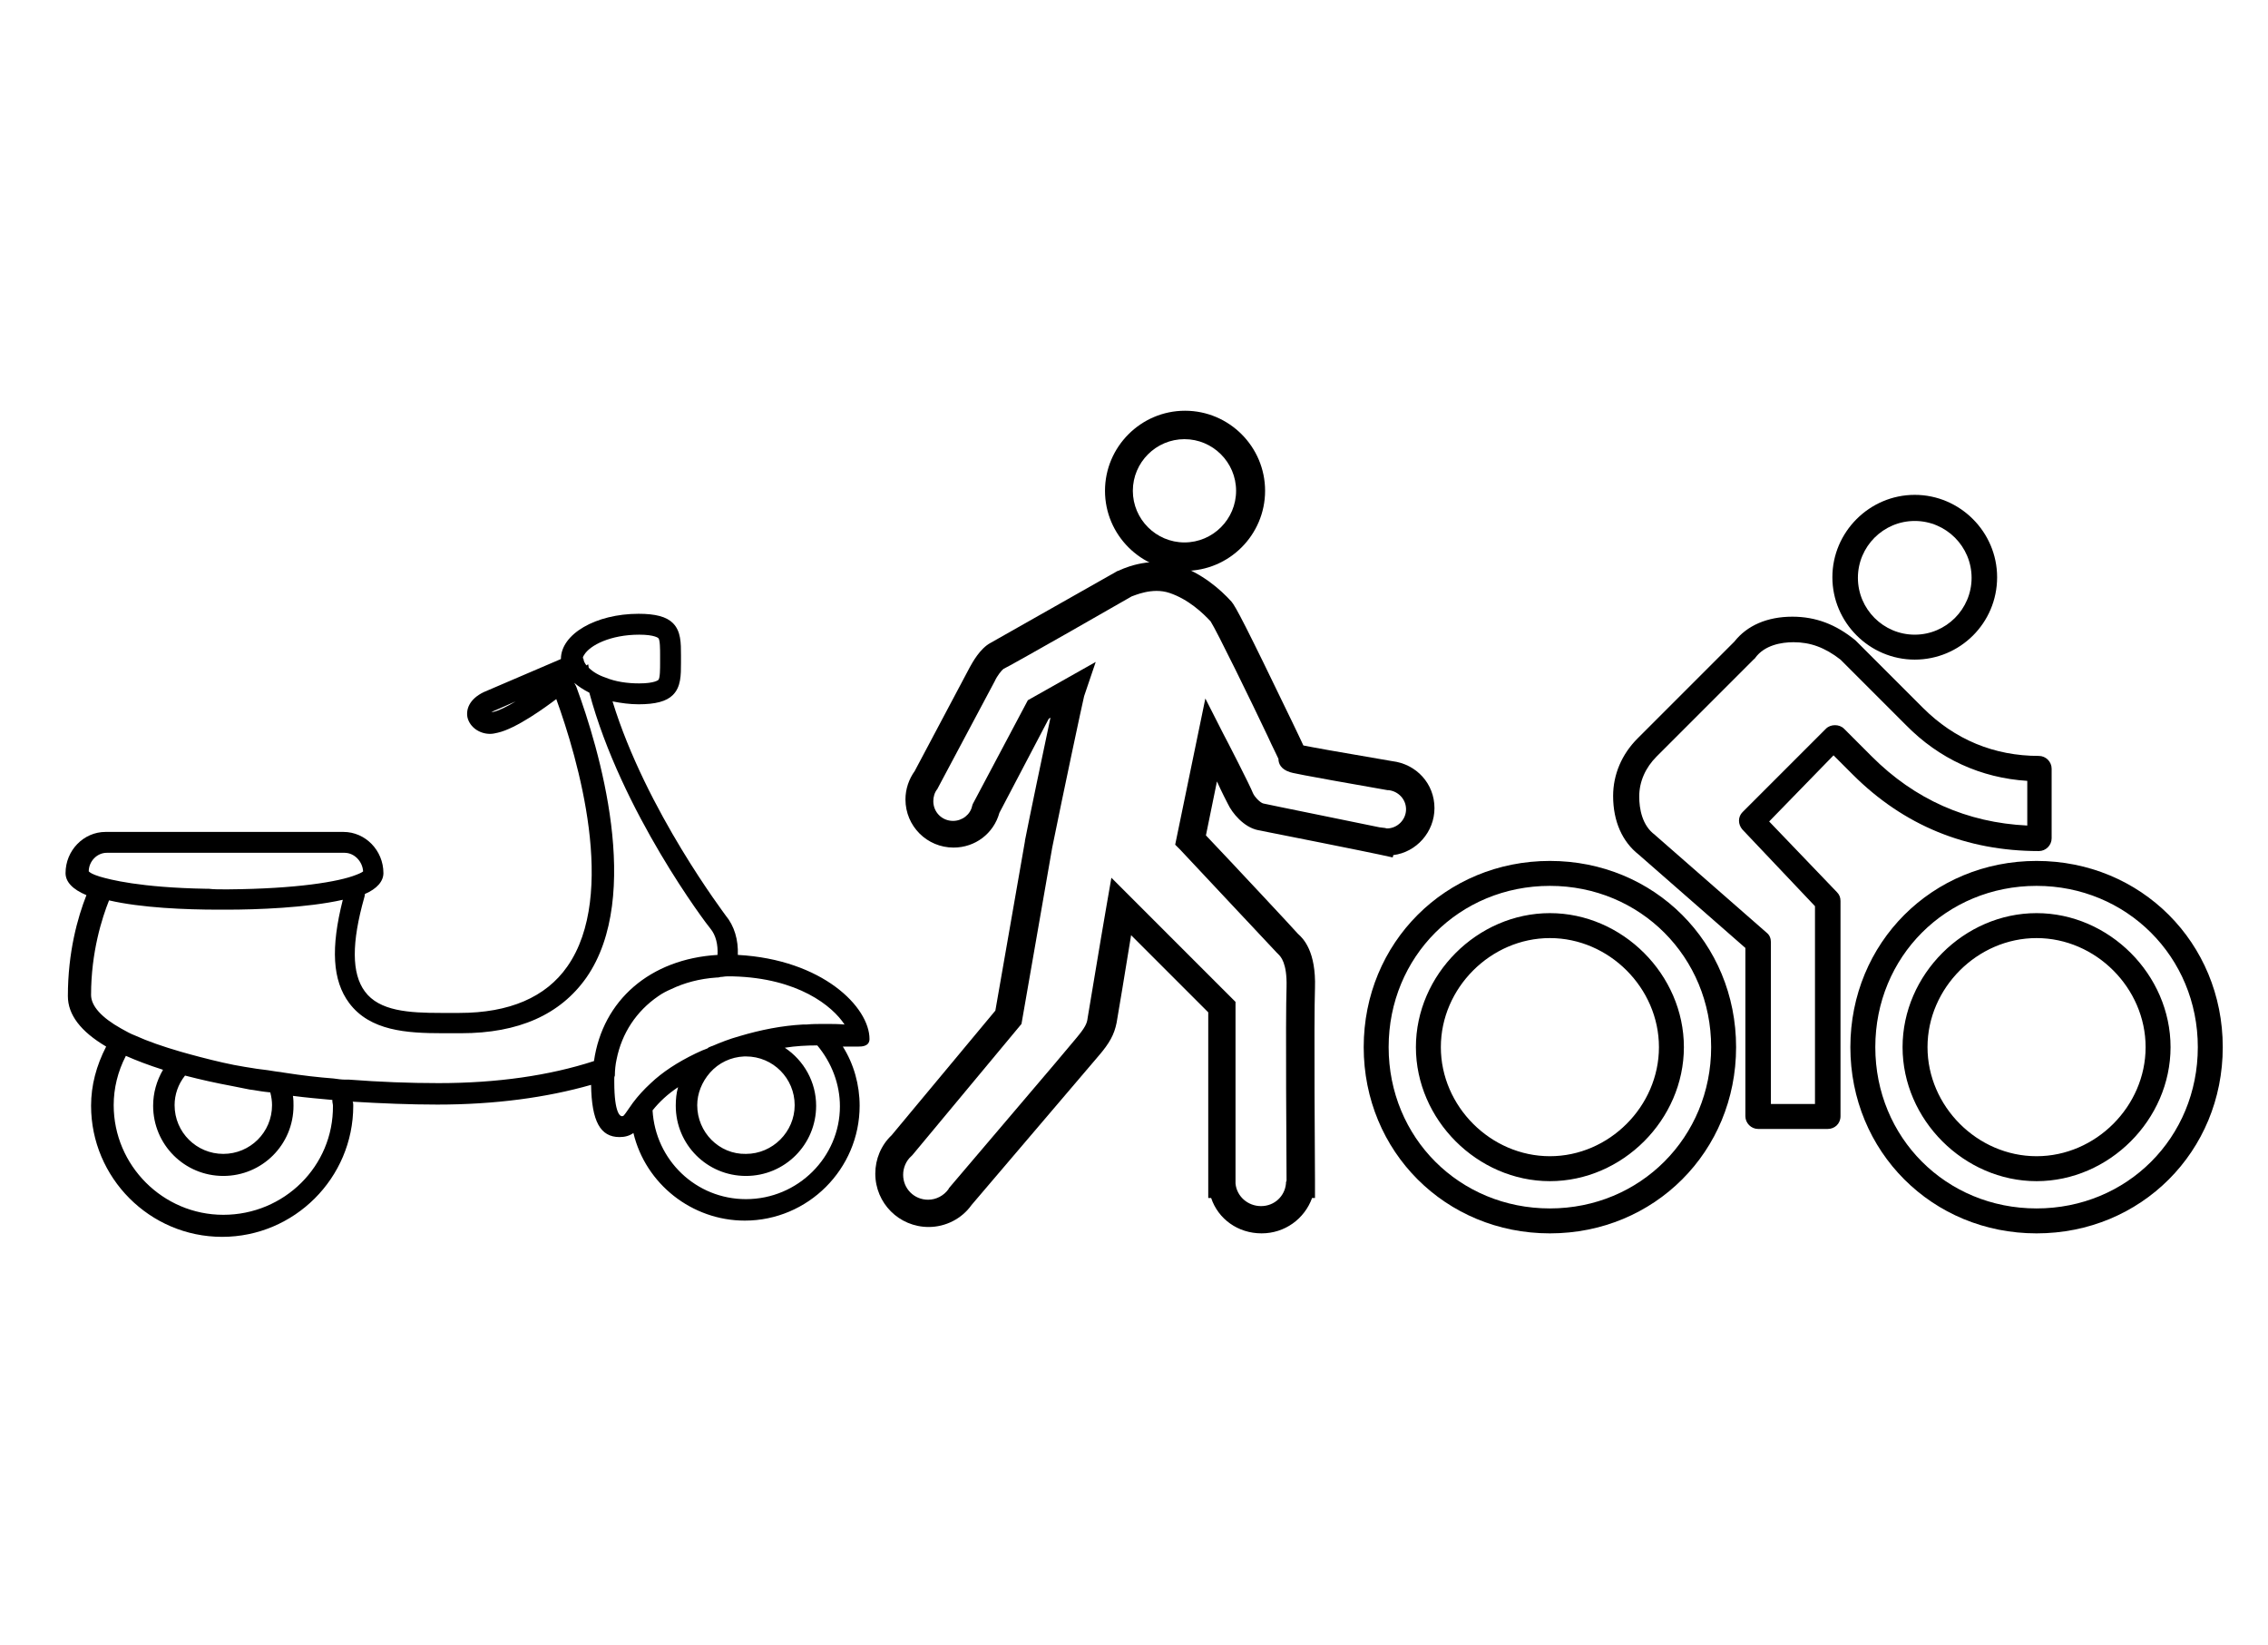
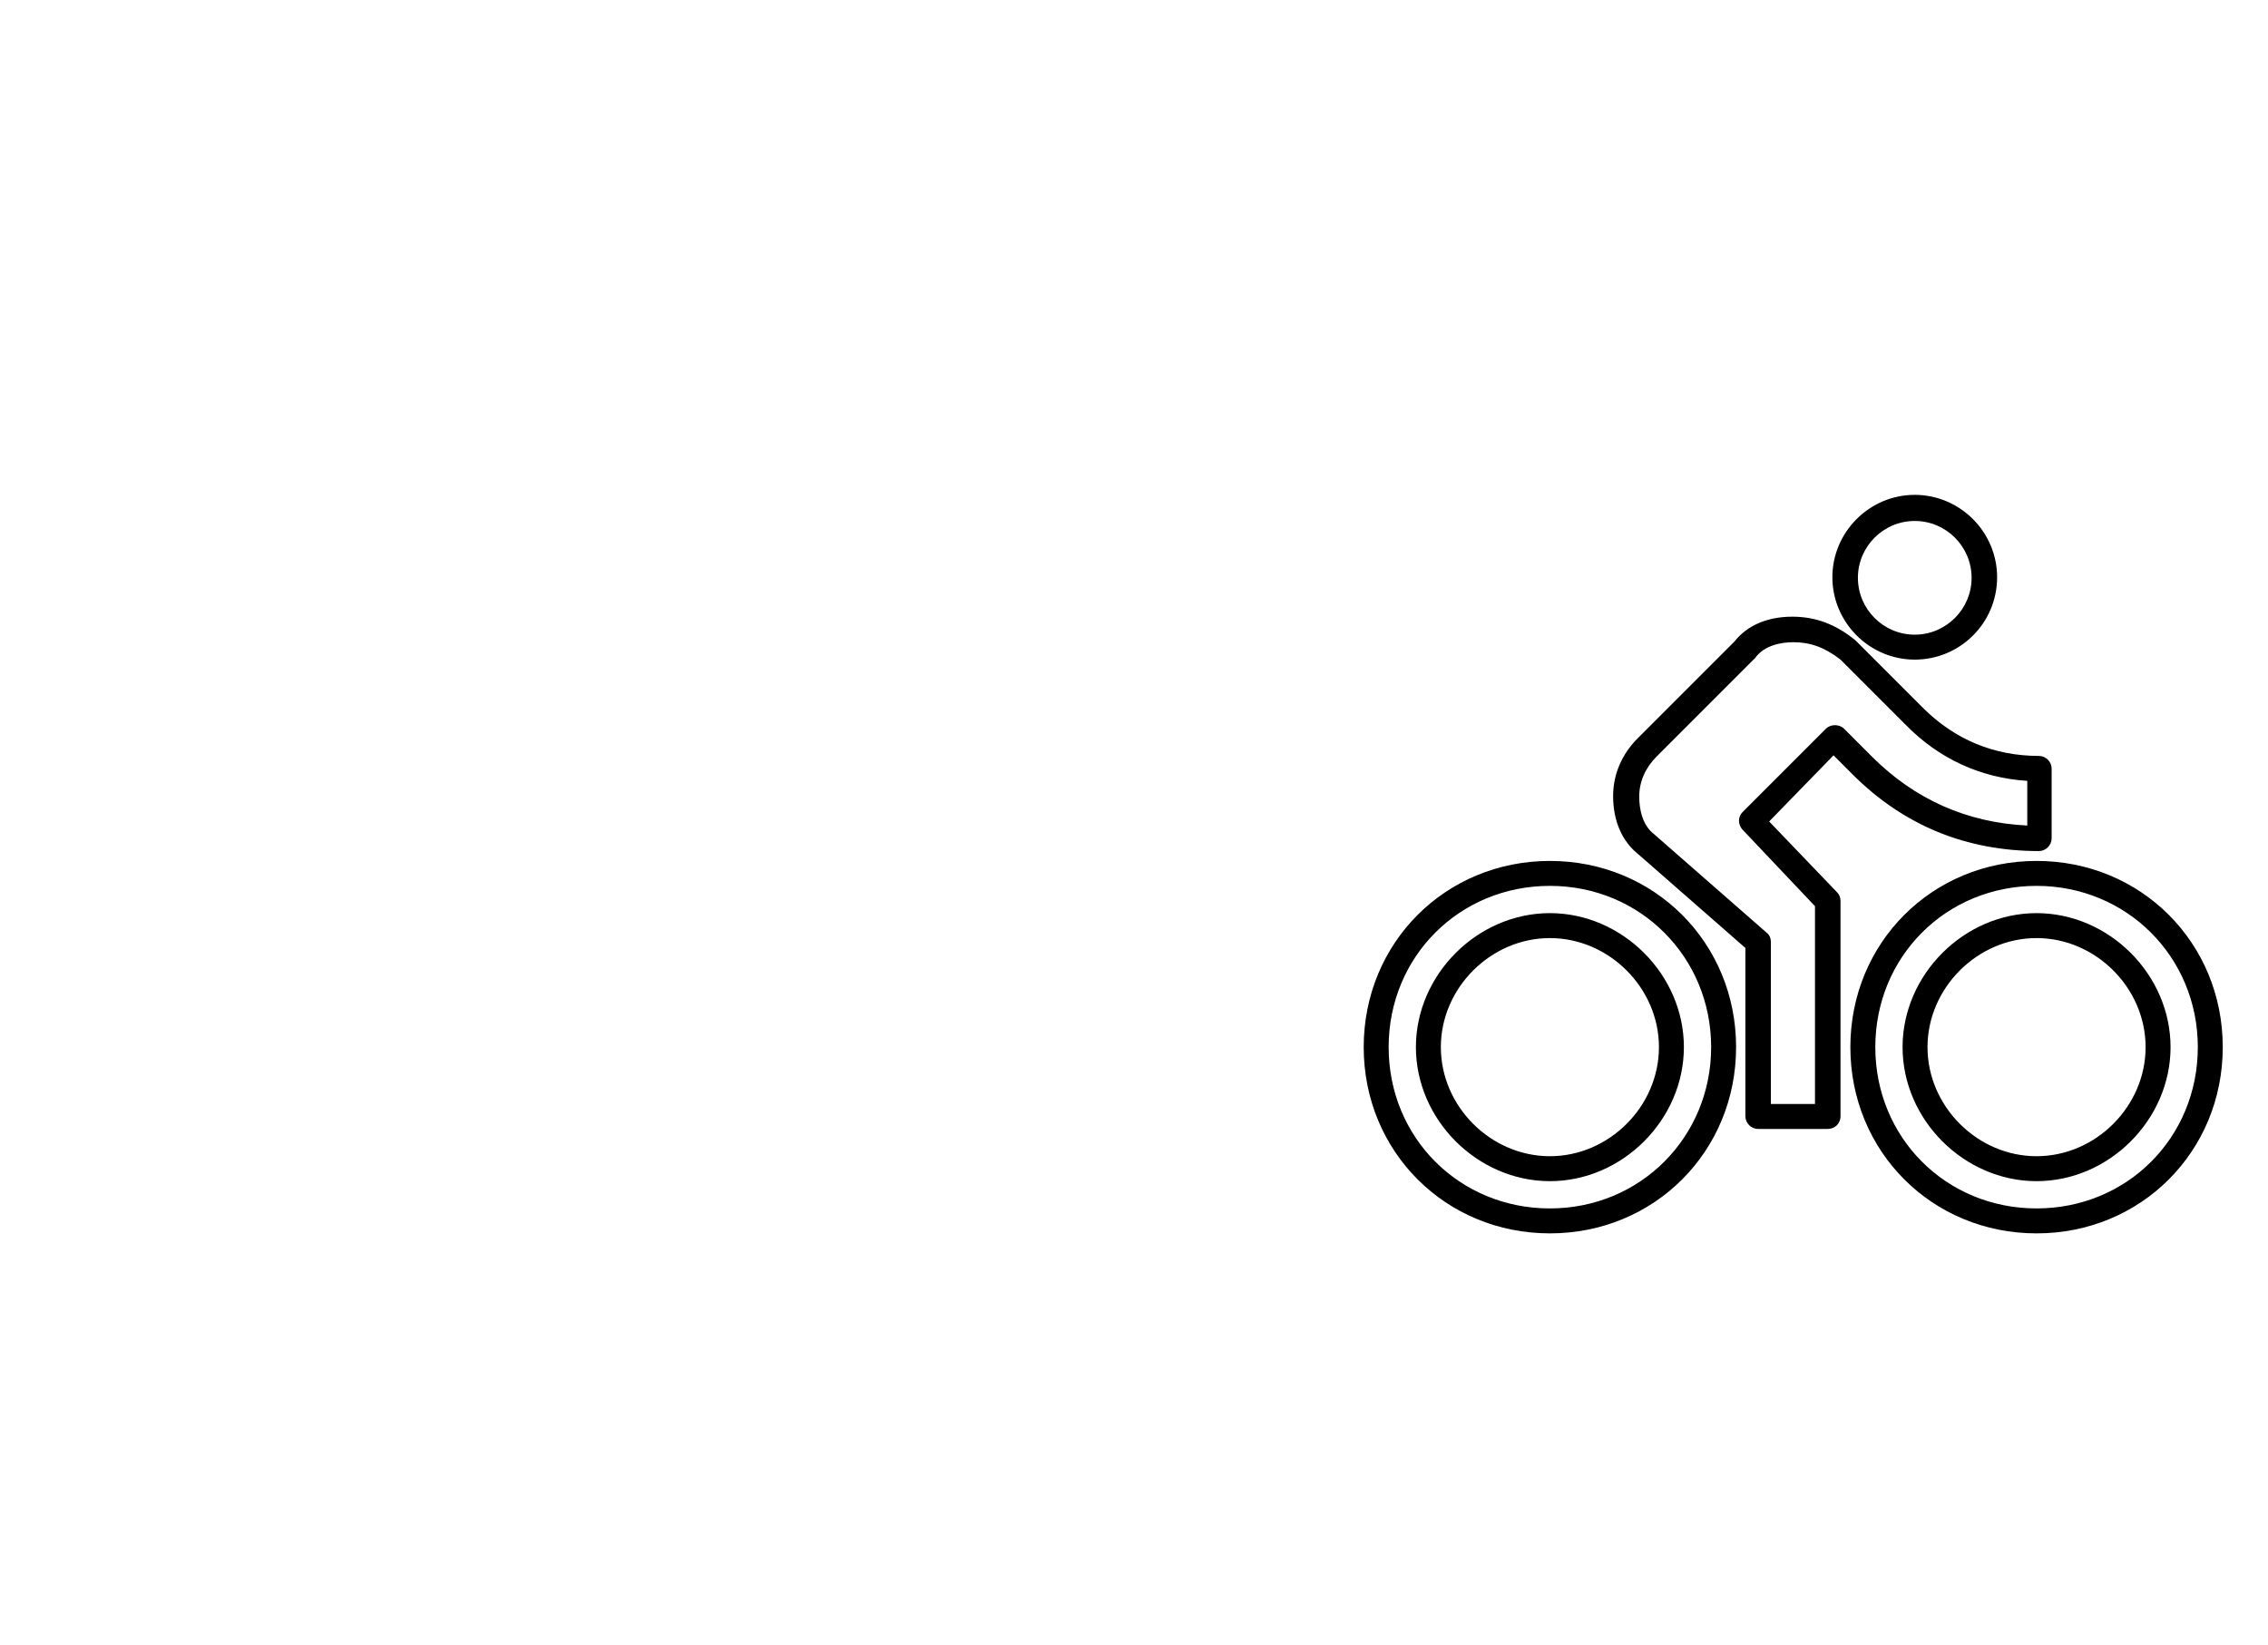
<svg xmlns="http://www.w3.org/2000/svg" version="1.1" id="Layer_1" x="0px" y="0px" viewBox="0 0 391 283.5" style="enable-background:new 0 0 391 283.5;" xml:space="preserve" width="391" height="283.5">
  <g>
    <g>
-       <path d="M190.5,84.6c0-7.6,6.2-13.8,13.8-13.8c7.6,0,13.8,6.2,13.8,13.8c0,7.6-6.2,13.8-13.8,13.8    C196.7,98.4,190.5,92.2,190.5,84.6z M195.3,84.6c0,4.9,4,8.9,8.9,8.9c4.9,0,8.9-4,8.9-8.9c0-4.9-4-8.9-8.9-8.9    C199.3,75.7,195.3,79.7,195.3,84.6z" />
-       <path d="M208.8,206.5h-0.5v-32l-13.3-13.3c-0.9,5.5-2.3,14.1-2.5,15.1c-0.4,2-1.2,3.5-3.1,5.7c-1.7,2-19.1,22.4-21.9,25.7    c-1.7,2.4-4.5,3.8-7.4,3.8c-5.1,0-9.2-4.1-9.2-9.2c0-2.5,1-4.9,2.8-6.6l17.9-21.5l5.1-29.2l0-0.1c0.8-4.1,3-14.6,4.4-21.2    l-0.3,0.2l-8.5,16.2c-1,3.6-4.2,6-7.9,6c-4.6,0-8.3-3.7-8.3-8.3c0-1.8,0.6-3.5,1.6-4.9l9.5-17.9c0.4-0.7,1.7-3.2,3.6-4.2    c0.9-0.5,13.6-7.7,21.9-12.4l0.1,0c0.2-0.1,5.1-2.6,10.2-1c4.2,1.4,7.4,4.2,9.3,6.3c0.7,0.8,2.4,4,10.5,20.8    c0.8,1.6,1.5,3.2,1.9,4c1.5,0.3,5.3,1,15.3,2.7c4.2,0.5,7.3,3.9,7.3,8.1c0,4.1-3.1,7.6-7.1,8.1l-0.1,0.4l-2.3-0.5    c-0.8-0.2-19.3-3.9-20.9-4.2c-2.5-0.5-4.5-3-5.2-4.5c-0.2-0.4-1-1.9-1.9-3.9l-1.9,9.3c4,4.2,15.4,16.4,15.8,16.9l0.1,0.1    c0.9,0.8,3.1,3,2.9,9.3c-0.2,5.5,0,31.3,0,33l0,0.2c0,0,0,0.1,0,0.1l0,0.5l0,2.4h-0.5c-1.3,3.6-4.7,6.1-8.7,6.1    C213.4,212.6,210,210.1,208.8,206.5z M221.8,203.5L221.8,203.5l0-0.2c0-2.8-0.2-27.7,0-33.2c0.1-4.1-1-5.2-1.4-5.6    c-0.1-0.1-0.3-0.3-0.3-0.3c-0.5-0.5-10.2-10.9-16.6-17.7l-0.9-0.9l5.2-25.2l3.1,6.1c0.5,0.9,4.7,9.1,5.1,10.2    c0.3,0.7,1.3,1.7,1.8,1.8c1.3,0.3,16.2,3.3,20,4.1l0.8,0.1c0.2,0,0.4,0.1,0.5,0.1c1.8,0,3.3-1.5,3.3-3.3c0-1.7-1.3-3.1-3-3.3    l-0.2,0c-16-2.8-16.5-3-16.8-3.1c-1.6-0.5-2-1.5-2-2.3c-0.3-0.7-0.9-1.8-1.9-4c-2.6-5.5-8.8-18.2-9.8-19.7    c-1.3-1.4-3.8-3.8-7.1-4.9c-3-1-6.1,0.5-6.5,0.6c-2.4,1.4-20.8,11.9-22.1,12.5c-0.3,0.2-1.1,1.2-1.5,2.1l-9.8,18.4l-0.1,0.2    c-0.5,0.6-0.7,1.4-0.7,2.1c0,1.9,1.5,3.4,3.4,3.4c1.6,0,3-1.1,3.3-2.6l0.1-0.3l9.5-17.9l11.7-6.6l-2,5.9    c-0.3,1.2-3.6,16.7-5.5,26.1l-5.3,30.4l-18.8,22.6l-0.2,0.2c-0.9,0.8-1.4,2-1.4,3.2c0,2.4,1.9,4.3,4.3,4.3c1.4,0,2.7-0.7,3.5-1.8    l0.1-0.2c2.6-3.1,20.3-23.8,21.9-25.8c1.6-1.9,1.9-2.6,2-3.5c0.2-1.1,2.2-13.3,3.3-19.6l0.8-4.6l21.4,21.4v31.1l0,0.2    c0.2,2.2,2.1,3.9,4.4,3.9c2.3,0,4.1-1.7,4.3-3.9l0-0.2L221.8,203.5z" />
-     </g>
-     <path d="M148,180.4c0.5,0,1.9,0,1.9-1.3c0-5.5-8.1-13.7-22.7-14.5c0.1-2.6-0.6-5-2.1-6.8c-0.1-0.2-13.7-18-19.5-36.9   c1.5,0.3,3,0.5,4.5,0.5c2.9,0,4.8-0.5,5.9-1.6c1.4-1.4,1.4-3.4,1.4-5.6l0-0.6l0-0.6c0-2.2,0-4.2-1.4-5.6c-1.1-1.1-3-1.6-5.9-1.6   c-7.4,0-13.4,3.5-13.4,7.8c-4,1.7-12.4,5.3-13.3,5.7c-2.5,1.2-3.1,3-2.8,4.4c0.4,1.6,2,2.8,3.9,2.8c0.4,0,0.9-0.1,1.3-0.2   c3.2-0.7,8.4-4.5,10.1-5.8c3.7,10.2,10.6,33.7,1.9,46.1c-3.7,5.3-10,8-18.6,8l-3.2,0c-5.5,0-10.6-0.3-13.1-3.7   c-2.3-3.1-2.3-8.4-0.1-16.2c0,0,0.1-0.3,0.1-0.6c2.1-0.9,3.2-2.2,3.2-3.6c0-3.9-3.1-7.1-6.9-7.1h-41c-3.8,0-6.9,3.2-6.9,7.1   c0,1.5,1.2,2.8,3.6,3.8c-1.5,3.8-3.2,9.8-3.2,17.4c0,3.2,2.2,6.1,6.6,8.7c-1.7,3.3-2.6,6.7-2.6,10.2c0,12.4,10.1,22.6,22.6,22.6   c12.4,0,22.6-10.1,22.6-22.6c0-0.2,0-0.5-0.1-0.7c5,0.3,9.9,0.5,14.6,0.5c9.9,0,18.8-1.2,26.5-3.4c0.1,6.3,1.6,9,4.9,9   c0.9,0,1.7-0.2,2.4-0.7c2.1,8.8,10.1,15.1,19.2,15.1c10.9,0,19.8-8.9,19.8-19.8c0-3.6-1-7.2-2.9-10.2c0.1,0,0.1,0,0.2,0   C146.7,180.4,147.5,180.4,148,180.4z M85.1,122.7L85.1,122.7c-0.2,0-0.3,0.1-0.4,0.1c0.1-0.1,0.2-0.1,0.3-0.2   c0.3-0.1,1.6-0.7,3.9-1.7C87.4,121.8,86,122.5,85.1,122.7z M100.7,112.9L100.7,112.9c1-1.7,4.6-3.5,9.5-3.5c2.7,0,3.3,0.6,3.3,0.6   c0.3,0.3,0.3,1.9,0.3,3v1.2c0,1.1,0,2.7-0.3,3c0,0-0.6,0.6-3.3,0.6c-2.1,0-4.1-0.3-5.8-1c-1.2-0.4-2.2-1-2.9-1.7l-0.1-0.6l-0.3,0.2   c-0.3-0.4-0.5-0.8-0.5-1.1C100.4,113.4,100.5,113.2,100.7,112.9z M18.4,147h41c1.7,0,3.1,1.5,3.2,3.2c-0.1,0.1-0.4,0.3-1.2,0.6   c-3,1.2-10.3,2.4-22,2.5c-0.2,0-0.3,0-0.4,0c-0.1,0-0.3,0-0.4,0c-0.9,0-1.8,0-2.6-0.1l-0.4,0c-11.5-0.2-16.7-1.6-18.4-2.1   c-1.3-0.4-1.7-0.7-1.9-0.9C15.3,148.5,16.7,147,18.4,147z M38.5,209.4c-10.4,0-18.9-8.5-18.9-18.9c0-2.9,0.7-5.8,2.1-8.5   c1.8,0.8,3.9,1.6,6.4,2.4c-1.1,1.9-1.7,4-1.7,6.2c0,6.7,5.4,12.1,12.1,12.1c6.7,0,12.1-5.4,12.1-12.1c0-0.5,0-1.1-0.1-1.7   c2.3,0.3,4.6,0.5,6.8,0.7c0,0.1,0,0.1,0,0.2c0,0.3,0.1,0.5,0.1,0.8C57.5,201,49,209.4,38.5,209.4z M30.1,190.5   c0-1.8,0.6-3.6,1.8-5.1c2.7,0.7,5.4,1.3,8.1,1.8l3,0.6c0.9,0.1,1.8,0.3,2.7,0.4l0.9,0.1c0.2,0.8,0.3,1.5,0.3,2.2   c0,4.7-3.8,8.4-8.4,8.4S30.1,195.2,30.1,190.5z M102.4,182.9c-7.7,2.5-16.7,3.8-26.8,3.8c-5,0-10.2-0.2-15.4-0.6l-0.6,0   c-0.7,0-1.4-0.1-2.1-0.2c-2.6-0.2-5.3-0.5-8.5-1l-0.6-0.1c-1-0.1-1.9-0.3-2.8-0.4l-0.8-0.1c-0.9-0.1-1.8-0.3-2.6-0.4   c-2.5-0.4-5-1-7.7-1.7c-1.1-0.3-2.3-0.6-3.3-0.9c-3.1-0.9-5.7-1.8-7.9-2.8c-0.8-0.3-1.5-0.7-2.4-1.2c-3.4-1.9-5.2-3.9-5.2-5.8   c0-7.4,1.9-13.3,3.1-16.3c5.6,1.3,13.3,1.6,18.8,1.6l0.3,0c0.2,0,0.5,0,0.7,0l0.6,0c4.9,0,13.7-0.3,19.9-1.7   c-2.1,8.3-1.8,13.9,1.1,17.8c3.6,4.8,9.9,5.2,16.1,5.2l3.2,0c9.9,0,17.1-3.2,21.6-9.6c9.8-14.1,2.1-39.7-1.7-50   c-0.1-0.3-0.3-0.6-0.4-0.8c0.7,0.6,1.6,1.2,2.6,1.7c5.5,20.5,20.2,39.9,20.9,40.7c0.9,1.1,1.3,2.7,1.2,4.5   C112.1,165.3,103.9,172.4,102.4,182.9z M128.6,206.7c-8.6,0-15.6-6.7-16.1-15.3c1.2-1.5,2.6-2.8,4.4-4c-0.3,1-0.4,2.1-0.4,3.2   c0,6.7,5.4,12.1,12.1,12.1c6.7,0,12.1-5.4,12.1-12.1c0-4.1-2.1-7.8-5.4-10c1.9-0.3,3.7-0.4,5.6-0.4c2.5,3,3.9,6.7,3.9,10.5   C144.8,199.4,137.6,206.7,128.6,206.7z M120.2,190.5c0-2,0.8-4,2.2-5.6c1.5-1.7,3.6-2.7,5.9-2.8c0.1,0,0.2,0,0.2,0c0,0,0.1,0,0.1,0   c4.7,0,8.4,3.8,8.4,8.4s-3.8,8.4-8.4,8.4C124,199,120.2,195.2,120.2,190.5z M142.4,176.5l-0.3,0c-1,0-2.1,0-3.1,0.1l-0.6,0   c-3.6,0.2-7.2,0.9-10.9,2c-1.8,0.5-3.3,1.1-4.7,1.7c-0.1,0-0.2,0.1-0.3,0.1c-0.1,0-0.1,0.1-0.2,0.1c-0.1,0-0.2,0.1-0.3,0.2   l-0.5,0.2c-0.6,0.2-1.1,0.5-1.6,0.7c-3.1,1.5-5.7,3.2-7.7,5.1c-1.2,1.1-2.2,2.2-3.1,3.4c-0.2,0.3-0.5,0.7-0.7,1   c-0.9,1.3-0.9,1.3-1.2,1.3c-0.2,0-1.3-0.3-1.3-5.9c0-0.2,0-0.4,0-0.6c0-0.2,0-0.3,0.1-0.5c0-0.9,0.1-1.9,0.3-2.8   c0.9-4.5,3.4-8.3,7.2-10.9c0.7-0.5,1.5-0.9,2.2-1.2c2.3-1.1,4.9-1.8,7.8-2c0.2,0,0.4,0,0.7-0.1c0.4,0,0.7-0.1,1.1-0.1   c0.2,0,0.4,0,0.6,0c0.2,0,0.3,0,0.5,0c11.2,0.3,17.1,5.1,19.2,8.3C144.5,176.5,143.5,176.5,142.4,176.5z" />
+       </g>
    <path d="M351.1,212.6c-18,0-32.1-14.1-32.1-32.1s14.1-32.1,32.1-32.1s32.1,14.1,32.1,32.1S369.1,212.6,351.1,212.6z M351.1,152.7   c-15.6,0-27.8,12.2-27.8,27.8s12.2,27.8,27.8,27.8c15.6,0,27.8-12.2,27.8-27.8S366.6,152.7,351.1,152.7z M267.2,212.6   c-18,0-32.1-14.1-32.1-32.1s14.1-32.1,32.1-32.1c18,0,32.1,14.1,32.1,32.1S285.2,212.6,267.2,212.6z M267.2,152.7   c-15.6,0-27.8,12.2-27.8,27.8s12.2,27.8,27.8,27.8S295,196,295,180.5S282.8,152.7,267.2,152.7z M351.1,203.6   c-12.5,0-23.1-10.6-23.1-23.1s10.6-23.1,23.1-23.1s23.1,10.6,23.1,23.1S363.6,203.6,351.1,203.6z M351.1,161.7   c-10.2,0-18.8,8.6-18.8,18.8s8.6,18.8,18.8,18.8c10.2,0,18.8-8.6,18.8-18.8S361.3,161.7,351.1,161.7z M267.2,203.6   c-12.5,0-23.1-10.6-23.1-23.1s10.6-23.1,23.1-23.1c12.5,0,23.1,10.6,23.1,23.1S279.7,203.6,267.2,203.6z M267.2,161.7   c-10.2,0-18.8,8.6-18.8,18.8s8.6,18.8,18.8,18.8c10.2,0,18.8-8.6,18.8-18.8S277.4,161.7,267.2,161.7z M315.1,194.6h-12   c-1.2,0-2.2-1-2.2-2.2v-29l-18.4-16.1c-2.8-2.2-4.4-5.7-4.4-10.1c0-3.7,1.5-7.2,4.2-9.9l16.7-16.7c2.2-2.8,5.7-4.3,10-4.3   c4,0,7.5,1.3,10.9,4.1c0.1,0.1,0.1,0.1,0.2,0.2l11.4,11.4c5.5,5.5,12.3,8.3,20,8.3c1.2,0,2.2,1,2.2,2.2v12c0,1.2-1,2.2-2.2,2.2   c-12.5,0-23.3-4.4-32.1-13.2l-3.3-3.3L305,141.6l11.7,12.2c0.4,0.4,0.6,0.9,0.6,1.5v37.1C317.3,193.7,316.3,194.6,315.1,194.6z    M305.3,190.3h7.6v-34.1L300.4,143c-0.8-0.9-0.8-2.2,0-3l14.4-14.4c0.8-0.8,2.3-0.8,3.1,0l4.8,4.8c7.4,7.4,16.4,11.4,26.8,11.9   v-7.7c-8-0.5-15.2-3.8-20.9-9.6l-11.3-11.3c-2.7-2.1-5.2-3-8.1-3c-2.1,0-5,0.5-6.6,2.7c-0.1,0.1-0.1,0.2-0.2,0.2l-16.8,16.8   c-1.9,1.9-3,4.3-3,6.9c0,2.1,0.5,5,2.7,6.6c0,0,0.1,0.1,0.1,0.1l19.2,16.8c0.5,0.4,0.7,1,0.7,1.6V190.3z M330.1,113.7   c-7.8,0-14.2-6.4-14.2-14.2c0-7.8,6.4-14.2,14.2-14.2c7.8,0,14.2,6.4,14.2,14.2C344.3,107.4,337.9,113.7,330.1,113.7z M330.1,89.8   c-5.4,0-9.8,4.4-9.8,9.8c0,5.4,4.4,9.8,9.8,9.8c5.4,0,9.8-4.4,9.8-9.8C339.9,94.2,335.5,89.8,330.1,89.8z" />
  </g>
</svg>